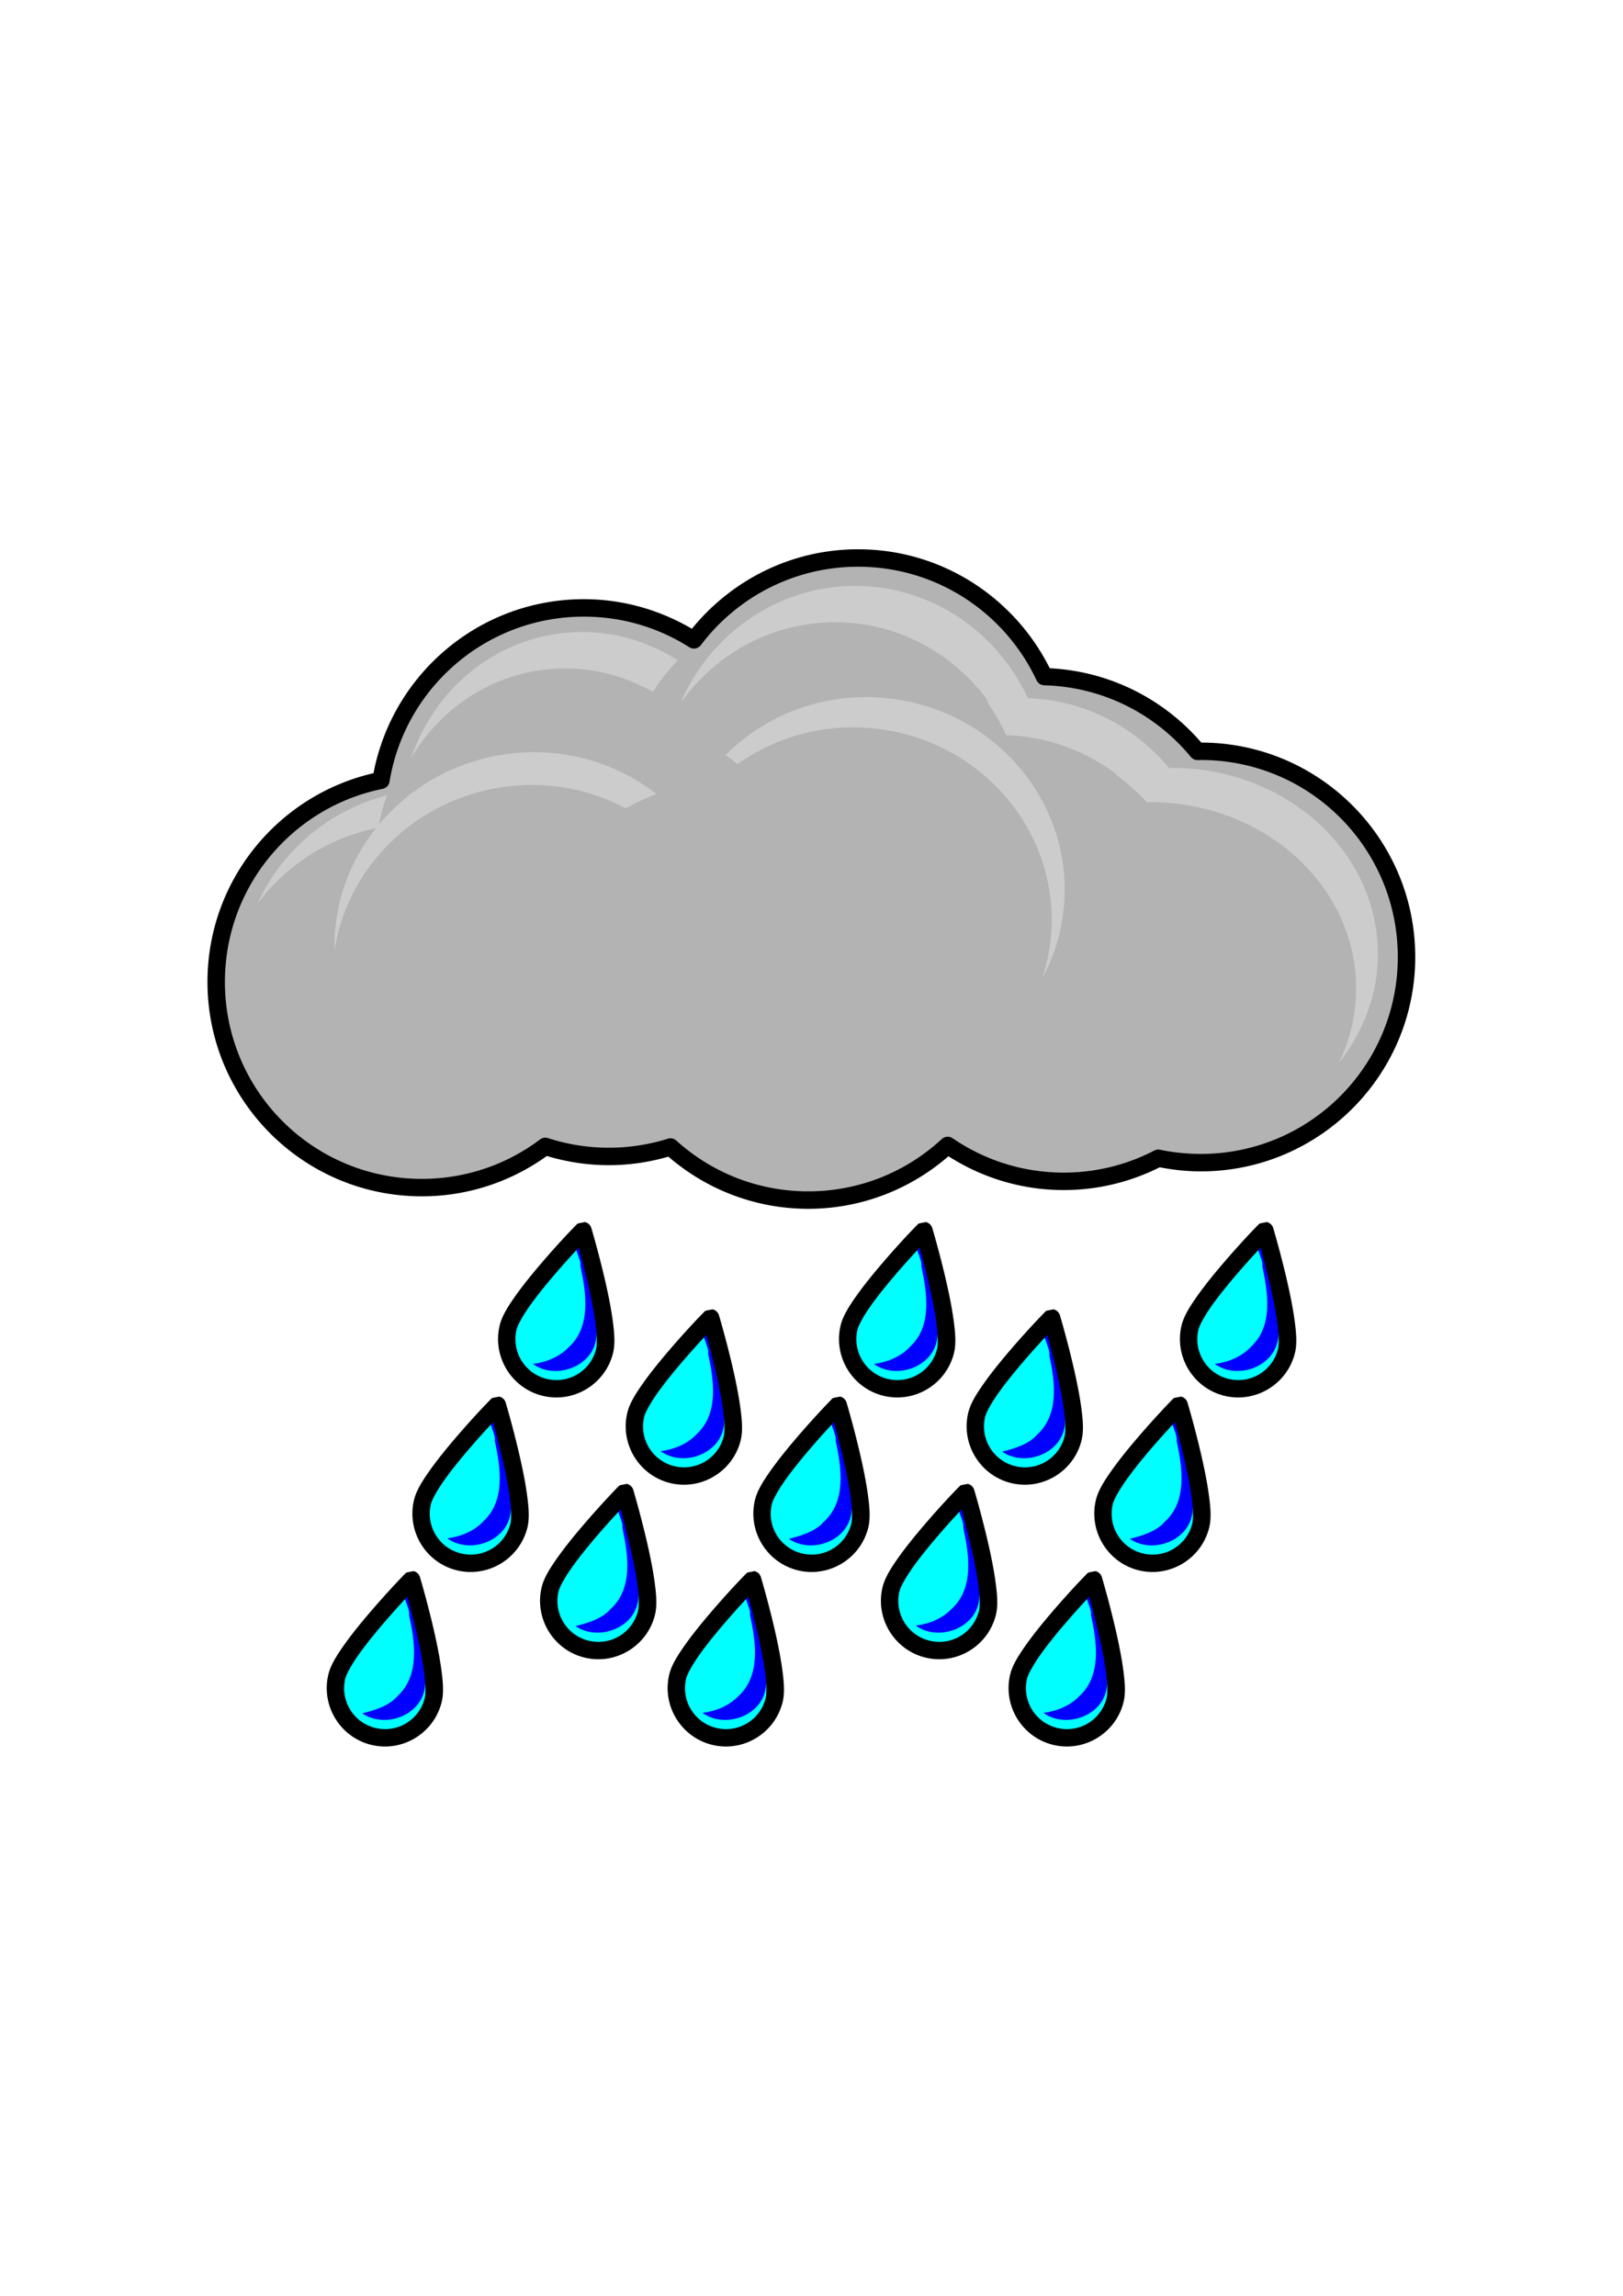
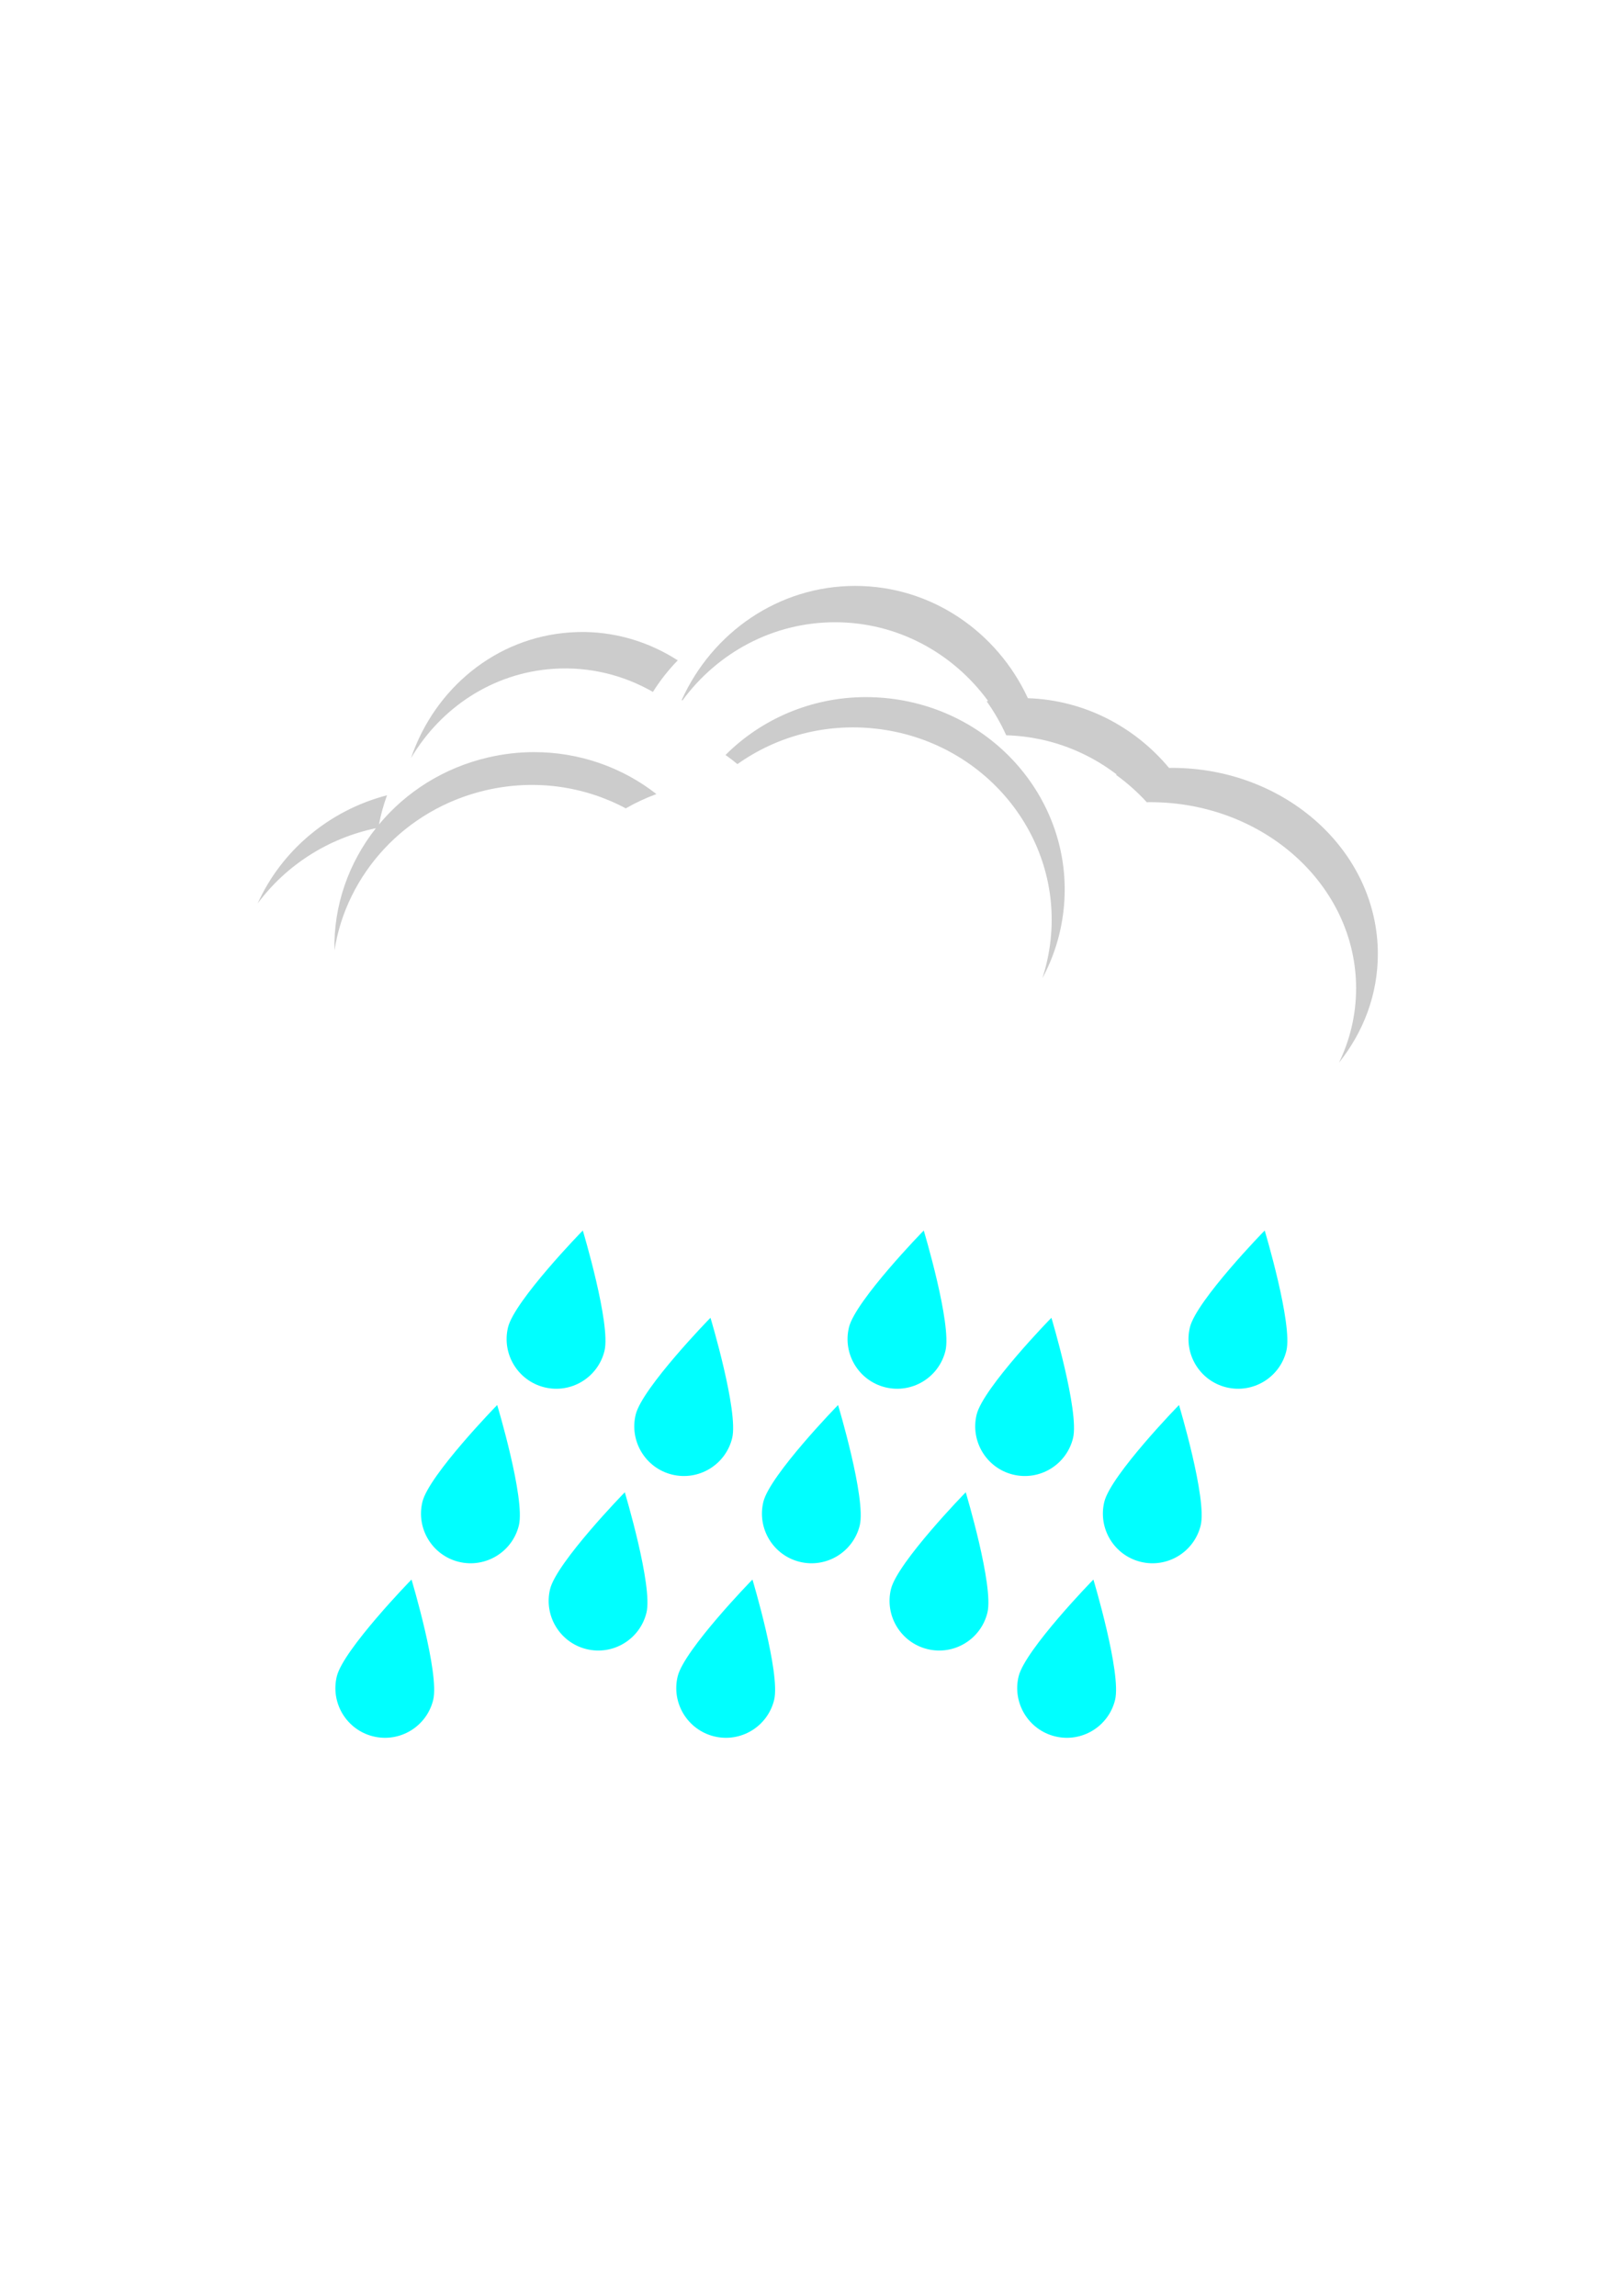
<svg xmlns="http://www.w3.org/2000/svg" id="svg5105" height="1052.4" width="744.09" version="1.1">
  <g id="layer1">
    <g id="g5170" transform="translate(-1677.6 -368.2)">
-       <path id="path5049" fill="#00f" d="m1944.8 932.25c-0.068-0.017-31.296 32.136-34.281 44.344s4.511 24.546 16.719 27.531 24.515-4.511 27.5-16.719c2.985-12.208-9.938-55.156-9.938-55.156zm156.31 0c-0.068-0.017-31.296 32.136-34.281 44.344-2.985 12.208 4.48 24.546 16.688 27.531s24.546-4.511 27.531-16.719c2.985-12.208-9.937-55.156-9.937-55.156zm156.31 0c-0.068-0.017-31.296 32.136-34.281 44.344s4.48 24.546 16.688 27.531 24.546-4.511 27.531-16.719c2.985-12.208-9.938-55.156-9.938-55.156zm-254.09 40c-0.068-0.017-31.296 32.136-34.281 44.344-2.985 12.208 4.48 24.546 16.688 27.531s24.546-4.511 27.531-16.719-9.938-55.156-9.938-55.156zm156.31 0c-0.068-0.017-31.296 32.136-34.281 44.344s4.48 24.546 16.687 27.531c12.208 2.985 24.515-4.511 27.5-16.719 2.985-12.208-9.906-55.156-9.906-55.156zm-254.09 40c-0.068-0.017-31.296 32.136-34.281 44.344s4.48 24.546 16.688 27.531 24.546-4.511 27.531-16.719-9.938-55.156-9.938-55.156zm156.28 0c-0.068-0.017-31.265 32.136-34.25 44.344s4.48 24.546 16.688 27.531 24.515-4.511 27.5-16.719-9.938-55.156-9.938-55.156zm156.31 0c-0.068-0.017-31.265 32.136-34.25 44.344s4.48 24.546 16.688 27.531 24.515-4.511 27.5-16.719-9.938-55.156-9.938-55.156zm-254.09 40c-0.068-0.017-31.265 32.136-34.25 44.344-2.985 12.208 4.48 24.546 16.688 27.531s24.515-4.511 27.5-16.719-9.938-55.156-9.938-55.156zm156.31 0c-0.068-0.017-31.296 32.136-34.281 44.344s4.511 24.546 16.719 27.531 24.515-4.511 27.5-16.719c2.985-12.208-9.937-55.156-9.937-55.156zm-254.09 40c-0.068-0.017-31.265 32.136-34.25 44.344s4.48 24.546 16.688 27.531 24.515-4.511 27.5-16.719-9.938-55.156-9.938-55.156zm156.31 0c-0.068-0.017-31.296 32.136-34.281 44.344-2.985 12.208 4.511 24.546 16.719 27.531s24.515-4.511 27.5-16.719-9.938-55.156-9.938-55.156zm156.31 0c-0.068-0.017-31.296 32.136-34.281 44.344s4.511 24.546 16.719 27.531 24.515-4.511 27.5-16.719-9.938-55.156-9.938-55.156z" />
      <path id="path5045" fill="#0ff" d="m1944.8 932.25c-0.068-0.017-31.296 32.136-34.281 44.344s4.511 24.546 16.719 27.531 24.515-4.511 27.5-16.719c2.985-12.208-9.938-55.156-9.938-55.156zm156.31 0c-0.068-0.017-31.296 32.136-34.281 44.344-2.985 12.208 4.48 24.546 16.688 27.531s24.546-4.511 27.531-16.719c2.985-12.208-9.937-55.156-9.937-55.156zm156.31 0c-0.068-0.017-31.296 32.136-34.281 44.344s4.48 24.546 16.688 27.531 24.546-4.511 27.531-16.719c2.985-12.208-9.938-55.156-9.938-55.156zm-254.09 40c-0.068-0.017-31.296 32.136-34.281 44.344-2.985 12.208 4.48 24.546 16.688 27.531s24.546-4.511 27.531-16.719-9.938-55.156-9.938-55.156zm156.31 0c-0.068-0.017-31.296 32.136-34.281 44.344s4.48 24.546 16.687 27.531c12.208 2.985 24.515-4.511 27.5-16.719 2.985-12.208-9.906-55.156-9.906-55.156zm-254.09 40c-0.068-0.017-31.296 32.136-34.281 44.344s4.48 24.546 16.688 27.531 24.546-4.511 27.531-16.719-9.938-55.156-9.938-55.156zm156.28 0c-0.068-0.017-31.265 32.136-34.25 44.344s4.48 24.546 16.688 27.531 24.515-4.511 27.5-16.719-9.938-55.156-9.938-55.156zm156.31 0c-0.068-0.017-31.265 32.136-34.25 44.344s4.48 24.546 16.688 27.531 24.515-4.511 27.5-16.719-9.938-55.156-9.938-55.156zm-254.09 40c-0.068-0.017-31.265 32.136-34.25 44.344-2.985 12.208 4.48 24.546 16.688 27.531s24.515-4.511 27.5-16.719-9.938-55.156-9.938-55.156zm156.31 0c-0.068-0.017-31.296 32.136-34.281 44.344s4.511 24.546 16.719 27.531 24.515-4.511 27.5-16.719c2.985-12.208-9.937-55.156-9.937-55.156zm-254.09 40c-0.068-0.017-31.265 32.136-34.25 44.344s4.48 24.546 16.688 27.531 24.515-4.511 27.5-16.719-9.938-55.156-9.938-55.156zm156.31 0c-0.068-0.017-31.296 32.136-34.281 44.344-2.985 12.208 4.511 24.546 16.719 27.531s24.515-4.511 27.5-16.719-9.938-55.156-9.938-55.156zm156.31 0c-0.068-0.017-31.296 32.136-34.281 44.344s4.511 24.546 16.719 27.531 24.515-4.511 27.5-16.719-9.938-55.156-9.938-55.156z" />
-       <path id="path5051" fill="#b3b3b3" d="m2071.1 624c-30.735 0-58.037 14.71-75.25 37.469-14.594-9.268-31.901-14.625-50.469-14.625-46.876 0-85.768 34.216-93.062 79.031-43.073 8.707-75.531 46.765-75.531 92.406 0 52.073 42.24 94.281 94.312 94.281 21.236 0 40.832-7.028 56.594-18.875 9.168 2.973 18.936 4.594 29.094 4.594 9.833 0 19.338-1.52 28.25-4.312 16.72 15.104 38.881 24.312 63.188 24.312 24.68 0 47.163-9.479 63.969-25 15.139 10.36 33.458 16.406 53.188 16.406 15.658 0 30.411-3.809 43.406-10.562 6.274 1.315 12.772 2 19.438 2 52.072 0 94.281-42.209 94.281-94.281 0-52.073-42.209-94.281-94.281-94.281-0.511 0-1.022 0.023-1.531 0.031-16.788-20.342-41.934-33.528-70.188-34.281-15.041-32.094-47.62-54.312-85.406-54.312z" />
-       <path id="path5053" style="block-progression:tb;text-indent:0;color:#000000;text-transform:none" d="m2071 619.98c-30.771 0-58.169 14.271-76.188 36.438-14.565-8.533-31.45-13.562-49.531-13.562-47.894 0-87.757 34.34-96.437 79.75-43.6 10.064-76.125 49.079-76.125 95.688 0 54.234 44.047 98.281 98.281 98.281 21.379 0 41.177-6.893 57.312-18.5 9.004 2.718 18.524 4.219 28.406 4.219 9.481 0 18.632-1.397 27.312-3.906 17.216 14.849 39.622 23.906 64.125 23.906 24.598 0 47.043-9.142 64.281-24.094 15.27 9.771 33.384 15.5 52.844 15.5 15.814 0 30.753-3.79 44-10.438 6.124 1.192 12.418 1.875 18.875 1.875 54.234 0 98.281-44.047 98.281-98.281 0-54.171-43.946-98.179-98.094-98.281-16.996-19.749-41.732-32.652-69.469-34.062-16.121-32.276-49.386-54.531-87.875-54.531zm0 8c36.216 0 67.413 21.306 81.812 52.031a4 4 0 0 0 3.531 2.312c27.062 0.73 51.114 13.336 67.187 32.812a4 4 0 0 0 3.156 1.469c0.588-0.009 1.078-0.031 1.469-0.031 49.911 0 90.281 40.37 90.281 90.281s-40.37 90.281-90.281 90.281c-6.401 0-12.648-0.645-18.656-1.906a4 4 0 0 0 -2.656 0.344c-12.438 6.46-26.563 10.125-41.563 10.125-18.918 0-36.434-5.82-50.937-15.75a4 4 0 0 0 -4.969 0.375c-16.101 14.874-37.56 23.969-61.219 23.969-23.295 0-44.485-8.815-60.5-23.281a4 4 0 0 0 -3.875 -0.844c-8.54 2.679-17.63 4.125-27.062 4.125-9.739 0-19.093-1.557-27.875-4.406a4 4 0 0 0 -3.656 0.625c-15.096 11.346-33.835 18.062-54.188 18.062-49.911 0-90.281-40.37-90.281-90.281 0-43.755 31.062-80.174 72.312-88.5a4 4 0 0 0 3.156 -3.25c6.985-42.909 44.165-75.687 89.094-75.687 17.796 0 34.339 5.127 48.313 14a4 4 0 0 0 5.344 -0.969c16.486-21.809 42.597-35.906 72.062-35.906z" />
      <path id="path5055" fill="#ccc" d="m2069.7 636.77c-35.258 0-65.632 21.442-79.562 52.312 0.107 0.07 0.205 0.149 0.312 0.219 16.009-21.79 41.405-35.875 70-35.875 28.683 0 54.152 14.184 70.156 36.094-0.219 0.039-0.438 0.084-0.656 0.125 3.463 4.859 6.467 10.076 8.969 15.594 5.421 0.151 10.733 0.803 15.875 1.906 0.157 0.032 0.312 0.061 0.469 0.094 12.648 2.788 24.298 8.326 34.344 16-0.134 0.034-0.273 0.06-0.406 0.094 5.196 3.728 9.935 7.974 14.156 12.594 0.51-0.007 1.019-0.031 1.531-0.031 52.164 0 94.438 38.201 94.438 85.312 0 12.126-2.794 23.649-7.844 34.094 11.194-14.02 17.812-31.208 17.812-49.812 0-47.112-42.273-85.312-94.437-85.312-0.426 0-0.857 0.026-1.281 0.031-15.792-18.911-38.852-31.105-64.719-31.969-14.102-30.408-44.229-51.469-79.156-51.469zm-123.94 21.125c-2.21-0.036-4.414 0.038-6.656 0.188-34.258 2.277-62.254 25.821-73.063 57.594 13.681-23.059 37.392-39.05 65.313-40.906 16.436-1.093 32.103 2.861 45.594 10.594 3.277-5.24 7.114-10.086 11.375-14.469-12.492-8.032-27.094-12.748-42.562-13zm128.62 29.844c-24.868 0.066-47.757 10.099-64.156 26.531 1.869 1.342 3.715 2.717 5.469 4.188 17.623-12.541 39.981-18.892 63.5-16.25 49.606 5.573 85.433 49.041 80.031 97.125-0.672 5.979-1.932 11.774-3.75 17.281 5.097-9.403 8.458-19.901 9.719-31.125 5.402-48.084-30.425-91.583-80.031-97.156-3.62-0.407-7.229-0.603-10.781-0.594zm-151.94 25.219c-6.932 0.005-13.973 0.799-21.031 2.438-20.465 4.75-37.744 15.896-50.062 30.719 0.863-4.601 2.119-9.052 3.687-13.375-26.664 6.956-48.436 25.436-59.312 49.594 12.852-17.277 31.994-29.865 54.219-34.5-12.477 15.784-19.475 35.483-19 56 5.42-34.771 32.128-64.74 69.469-73.406 22.698-5.268 45.308-1.736 64.094 8.312 4.414-2.546 9.125-4.739 14.031-6.562-15.57-12.217-35.298-19.233-56.094-19.219z" />
-       <path id="path5057" fill="#00f" d="m1942.9 936.05c-3.737 3.393 1.304 8.466 0.812 12.656 2.663 12.258 4.974 27.734-5.469 37.125-4.285 4.413-10.254 6.815-16.313 7.562 10.383 7.6 27.974 1.156 29.063-12.312 1.088-12.434-3.402-24.4-5.756-36.498-0.791-2.798-1.483-5.986-2.337-8.533zm156.31 0c-3.737 3.393 1.304 8.466 0.812 12.656 2.571 12.007 4.96 27.176-4.938 36.562-4.327 4.778-10.601 7.348-16.844 8.125 10.424 7.535 27.762 1.233 29.062-12.156 1.087-12.259-3.266-24.09-5.597-36.03-0.834-3.005-1.584-6.405-2.497-9.158zm156.31 0c-3.737 3.393 1.304 8.466 0.812 12.656 2.571 12.007 4.96 27.176-4.938 36.562-4.327 4.778-10.601 7.348-16.844 8.125 10.424 7.535 27.762 1.233 29.063-12.156 1.087-12.259-3.266-24.09-5.597-36.03-0.834-3.005-1.584-6.405-2.497-9.158zm-254.09 40c-3.737 3.393 1.304 8.466 0.813 12.656 2.571 12.007 4.96 27.176-4.938 36.563-4.327 4.778-10.601 7.348-16.844 8.125 10.428 7.539 27.761 1.224 29.062-12.156 1.087-12.259-3.266-24.09-5.597-36.03-0.834-3.005-1.584-6.405-2.497-9.158zm156.31-0.031c-3.946 3.647 1.519 9.207 0.969 13.781 2.694 11.95 4.415 26.989-5.656 36.031-3.89 4.627-11.515 6.692-16 7.781 10.458 7.214 27.568 0.883 28.781-12.531 0.974-12.711-3.575-25.094-6-37.469-0.68-2.511-1.328-5.221-2.094-7.594zm-254.1 39.98c-3.737 3.393 1.304 8.466 0.812 12.656 2.571 12.006 4.96 27.176-4.938 36.562-4.327 4.778-10.601 7.348-16.844 8.125 10.424 7.535 27.762 1.233 29.063-12.156 1.087-12.259-3.266-24.09-5.597-36.03-0.834-3.005-1.584-6.405-2.497-9.158zm156.28 0c-3.737 3.393 1.304 8.466 0.813 12.656 2.663 12.258 4.974 27.734-5.469 37.125-3.89 4.627-11.515 6.692-16 7.781 10.226 7.053 26.845 1.157 28.656-11.688 1.404-12.118-3.031-23.974-5.25-35.75-0.918-3.324-1.749-7.057-2.75-10.125zm156.31 0c-3.737 3.393 1.304 8.466 0.812 12.656 2.663 12.258 4.974 27.734-5.469 37.125-3.89 4.627-11.515 6.692-16 7.781 10.226 7.053 26.847 1.158 28.656-11.688 1.404-12.118-3.031-23.974-5.25-35.75-0.918-3.324-1.749-7.057-2.75-10.125zm-254.09 40c-3.737 3.393 1.304 8.466 0.812 12.656 2.663 12.258 4.974 27.734-5.469 37.125-3.89 4.627-11.515 6.692-16 7.781 10.226 7.056 26.845 1.155 28.656-11.688 1.404-12.118-3.031-23.974-5.25-35.75-0.918-3.324-1.749-7.057-2.75-10.125zm156.31 0c-3.737 3.393 1.304 8.466 0.812 12.656 2.663 12.258 4.974 27.734-5.469 37.125-4.285 4.413-10.254 6.815-16.312 7.562 10.383 7.6 27.974 1.156 29.062-12.312 1.088-12.434-3.401-24.4-5.756-36.498-0.791-2.798-1.483-5.986-2.337-8.533zm-254.09 40c-3.737 3.393 1.304 8.466 0.812 12.656 2.663 12.258 4.974 27.734-5.469 37.125-3.89 4.627-11.515 6.692-16 7.781 10.226 7.053 26.847 1.158 28.656-11.688 1.404-12.118-3.031-23.974-5.25-35.75-0.918-3.324-1.749-7.057-2.75-10.125zm156.31 0c-3.737 3.393 1.304 8.466 0.813 12.656 2.663 12.258 4.974 27.734-5.469 37.125-4.285 4.413-10.254 6.815-16.312 7.562 10.383 7.6 27.974 1.156 29.062-12.312 1.088-12.434-3.402-24.4-5.756-36.498-0.791-2.798-1.483-5.986-2.338-8.533zm156.31 0c-3.737 3.393 1.304 8.466 0.812 12.656 2.663 12.258 4.974 27.734-5.469 37.125-4.285 4.413-10.254 6.815-16.312 7.562 10.383 7.6 27.974 1.156 29.062-12.312 1.088-12.434-3.402-24.4-5.756-36.498-0.791-2.798-1.483-5.986-2.337-8.533z" />
-       <path id="path5047" style="block-progression:tb;text-indent:0;color:#000000;text-transform:none" d="m1945.8 928.38c-0-0-3.195 0.575-3.344 0.688s-0.209 0.151-0.25 0.188c-0.083 0.072-0.097 0.098-0.125 0.125-0.057 0.054-0.083 0.084-0.125 0.125-0.083 0.083-0.189 0.186-0.312 0.312-0.248 0.252-0.591 0.604-1.031 1.062-0.881 0.917-2.15 2.227-3.656 3.844-3.013 3.234-7.044 7.693-11.188 12.531-4.144 4.839-8.38 10.044-11.844 14.938-3.464 4.894-6.187 9.247-7.219 13.469-3.5 14.313 5.345 28.844 19.656 32.344 14.311 3.499 28.815-5.351 32.313-19.656 1.033-4.224 0.6-9.309-0.219-15.25s-2.179-12.545-3.625-18.75c-2.892-12.409-6.125-23.25-6.125-23.25a4 4 0 0 0 -2.906 -2.719zm156.31 0c-0-0-3.194 0.575-3.344 0.688s-0.209 0.151-0.25 0.188c-0.083 0.072-0.097 0.098-0.125 0.125-0.057 0.054-0.083 0.084-0.125 0.125-0.083 0.083-0.189 0.186-0.312 0.312-0.248 0.252-0.591 0.604-1.031 1.062-0.882 0.917-2.15 2.227-3.656 3.844-3.013 3.234-7.044 7.693-11.188 12.531-4.144 4.839-8.38 10.044-11.844 14.938-3.464 4.894-6.186 9.247-7.219 13.469-3.498 14.306 5.312 28.844 19.625 32.344 14.313 3.5 28.844-5.345 32.344-19.656 1.033-4.224 0.6-9.309-0.219-15.25s-2.179-12.545-3.625-18.75c-2.892-12.409-6.125-23.25-6.125-23.25a4 4 0 0 0 -2.906 -2.719zm156.31 0c-0-0-3.195 0.575-3.344 0.688s-0.209 0.151-0.25 0.188c-0.083 0.072-0.097 0.098-0.125 0.125-0.057 0.054-0.083 0.084-0.125 0.125-0.083 0.083-0.189 0.186-0.312 0.312-0.248 0.252-0.591 0.604-1.031 1.062-0.881 0.917-2.15 2.227-3.656 3.844-3.013 3.234-7.044 7.693-11.188 12.531-4.144 4.839-8.38 10.044-11.844 14.938-3.464 4.894-6.187 9.247-7.219 13.469-3.498 14.306 5.312 28.844 19.625 32.344 14.313 3.5 28.844-5.345 32.344-19.656 1.033-4.224 0.6-9.309-0.219-15.25s-2.179-12.545-3.625-18.75c-2.892-12.409-6.125-23.25-6.125-23.25a4 4 0 0 0 -2.906 -2.719zm-315.5 11.688c1.164 4.203 2.674 9.867 4.125 16.094 1.412 6.058 2.736 12.486 3.5 18.031 0.764 5.546 0.835 10.402 0.375 12.281-2.472 10.111-12.583 16.252-22.688 13.781-10.104-2.471-16.252-12.616-13.781-22.719 0.46-1.882 2.767-6.151 6-10.719 3.233-4.568 7.361-9.652 11.406-14.375 4.045-4.723 8.014-9.078 10.969-12.25 0.044-0.048 0.05-0.078 0.094-0.125zm156.31 0c1.164 4.203 2.674 9.867 4.125 16.094 1.412 6.058 2.736 12.486 3.5 18.031 0.764 5.546 0.835 10.402 0.375 12.281-2.47 10.104-12.616 16.252-22.719 13.781-10.103-2.47-16.222-12.61-13.75-22.719 0.46-1.882 2.767-6.151 6-10.719 3.233-4.568 7.361-9.652 11.406-14.375 4.045-4.723 8.014-9.078 10.969-12.25 0.044-0.048 0.05-0.078 0.094-0.125zm156.31 0c1.164 4.203 2.674 9.867 4.125 16.094 1.412 6.058 2.735 12.486 3.5 18.031 0.764 5.546 0.835 10.402 0.375 12.281-2.471 10.104-12.616 16.252-22.719 13.781-10.103-2.47-16.222-12.61-13.75-22.719 0.46-1.882 2.767-6.151 6-10.719 3.233-4.568 7.361-9.652 11.406-14.375 4.045-4.723 8.014-9.078 10.969-12.25 0.044-0.048 0.05-0.078 0.094-0.125zm-251.22 28.312c-0-0-3.195 0.575-3.344 0.688-0.149 0.112-0.209 0.151-0.25 0.188-0.083 0.072-0.097 0.098-0.125 0.125-0.057 0.054-0.083 0.084-0.125 0.125-0.083 0.083-0.189 0.186-0.312 0.312-0.248 0.252-0.591 0.604-1.031 1.062-0.881 0.917-2.15 2.227-3.656 3.844-3.013 3.234-7.044 7.693-11.187 12.531-4.144 4.839-8.38 10.044-11.844 14.937-3.464 4.894-6.186 9.247-7.219 13.469-3.498 14.306 5.312 28.844 19.625 32.344 14.313 3.5 28.844-5.345 32.344-19.656 1.033-4.224 0.6-9.309-0.219-15.25-0.819-5.941-2.179-12.545-3.625-18.75-2.892-12.409-6.125-23.25-6.125-23.25a4 4 0 0 0 -2.906 -2.719zm156.31 0c-0-0-3.195 0.575-3.344 0.688-0.149 0.112-0.209 0.151-0.25 0.188-0.083 0.072-0.097 0.098-0.125 0.125-0.057 0.054-0.083 0.084-0.125 0.125-0.083 0.083-0.189 0.186-0.313 0.312-0.248 0.252-0.59 0.604-1.031 1.062-0.881 0.917-2.15 2.227-3.656 3.844-3.013 3.234-7.044 7.693-11.188 12.531-4.144 4.839-8.38 10.044-11.844 14.937-3.464 4.894-6.186 9.247-7.219 13.469-3.498 14.306 5.312 28.844 19.625 32.344 14.311 3.499 28.815-5.351 32.312-19.656 1.033-4.223 0.628-9.31-0.187-15.25-0.816-5.941-2.183-12.545-3.625-18.75-2.884-12.409-6.125-23.25-6.125-23.25a4 4 0 0 0 -2.906 -2.719zm-159.19 11.688c1.164 4.203 2.674 9.867 4.125 16.094 1.412 6.058 2.736 12.486 3.5 18.031 0.764 5.546 0.835 10.402 0.375 12.281-2.471 10.104-12.616 16.252-22.719 13.781-10.103-2.47-16.222-12.61-13.75-22.719 0.46-1.882 2.767-6.151 6-10.719 3.233-4.568 7.361-9.652 11.406-14.375 4.045-4.723 8.014-9.078 10.969-12.25 0.044-0.048 0.05-0.078 0.094-0.125zm156.34 0c1.159 4.198 2.654 9.9 4.094 16.094 1.408 6.058 2.707 12.485 3.469 18.031 0.762 5.546 0.835 10.4 0.375 12.281-2.472 10.111-12.583 16.252-22.687 13.781-10.103-2.47-16.222-12.61-13.75-22.719 0.46-1.882 2.767-6.151 6-10.719 3.233-4.568 7.361-9.652 11.406-14.375 4.045-4.723 8.014-9.078 10.969-12.25 0.05-0.054 0.075-0.071 0.125-0.125zm-251.25 28.312c-0 0-3.195 0.575-3.344 0.688-0.149 0.113-0.209 0.151-0.25 0.188-0.083 0.072-0.097 0.098-0.125 0.125-0.057 0.054-0.083 0.084-0.125 0.125-0.083 0.083-0.189 0.186-0.312 0.312-0.248 0.252-0.591 0.604-1.031 1.062-0.881 0.917-2.15 2.227-3.656 3.844-3.013 3.234-7.044 7.692-11.188 12.531-4.144 4.839-8.38 10.044-11.844 14.938-3.464 4.894-6.187 9.247-7.219 13.469-3.498 14.306 5.312 28.844 19.625 32.344 14.313 3.5 28.844-5.345 32.344-19.656 1.033-4.224 0.6-9.309-0.219-15.25s-2.179-12.545-3.625-18.75c-2.892-12.41-6.125-23.25-6.125-23.25a4 4 0 0 0 -2.906 -2.719zm156.28 0c-0 0-3.194 0.575-3.344 0.688-0.149 0.113-0.209 0.151-0.25 0.188-0.083 0.072-0.097 0.098-0.125 0.125-0.057 0.054-0.083 0.084-0.125 0.125-0.083 0.083-0.189 0.186-0.312 0.312-0.248 0.253-0.591 0.604-1.031 1.062-0.881 0.917-2.12 2.227-3.625 3.844-3.01 3.234-7.048 7.692-11.188 12.531-4.14 4.839-8.383 10.044-11.844 14.938-3.461 4.894-6.187 9.249-7.219 13.469-3.498 14.306 5.312 28.844 19.625 32.344 14.311 3.499 28.815-5.351 32.312-19.656 1.033-4.224 0.6-9.309-0.219-15.25-0.819-5.941-2.179-12.545-3.625-18.75-2.892-12.41-6.125-23.25-6.125-23.25a4 4 0 0 0 -2.906 -2.719zm156.31 0c-0 0-3.194 0.575-3.344 0.688-0.149 0.113-0.209 0.151-0.25 0.188-0.083 0.072-0.097 0.098-0.125 0.125-0.057 0.054-0.084 0.084-0.125 0.125-0.083 0.083-0.189 0.186-0.313 0.312-0.247 0.253-0.591 0.604-1.031 1.062-0.881 0.917-2.12 2.227-3.625 3.844-3.01 3.234-7.048 7.692-11.188 12.531-4.14 4.839-8.383 10.044-11.844 14.938-3.461 4.894-6.187 9.249-7.219 13.469-3.498 14.306 5.312 28.844 19.625 32.344 14.311 3.499 28.815-5.351 32.312-19.656 1.033-4.224 0.6-9.309-0.219-15.25-0.819-5.941-2.179-12.545-3.625-18.75-2.892-12.41-6.125-23.25-6.125-23.25a4 4 0 0 0 -2.906 -2.719zm-315.47 11.688c1.164 4.203 2.674 9.867 4.125 16.094 1.412 6.058 2.736 12.486 3.5 18.031 0.764 5.546 0.835 10.402 0.375 12.281-2.471 10.104-12.616 16.252-22.719 13.781-10.103-2.47-16.222-12.61-13.75-22.719 0.46-1.882 2.767-6.151 6-10.719 3.233-4.568 7.361-9.652 11.406-14.375 4.045-4.723 8.014-9.078 10.969-12.25 0.044-0.048 0.05-0.078 0.094-0.125zm156.28 0c1.164 4.203 2.674 9.867 4.125 16.094 1.412 6.058 2.736 12.486 3.5 18.031 0.764 5.546 0.835 10.402 0.375 12.281-2.472 10.111-12.583 16.252-22.688 13.781-10.103-2.47-16.222-12.61-13.75-22.719 0.461-1.884 2.769-6.151 6-10.719 3.231-4.568 7.334-9.652 11.375-14.375 4.041-4.723 8.017-9.078 10.969-12.25 0.044-0.047 0.05-0.078 0.094-0.125zm156.31 0c1.164 4.203 2.674 9.867 4.125 16.094 1.412 6.058 2.736 12.486 3.5 18.031 0.764 5.546 0.835 10.402 0.375 12.281-2.472 10.111-12.583 16.252-22.688 13.781-10.103-2.47-16.222-12.61-13.75-22.719 0.461-1.884 2.769-6.151 6-10.719 3.231-4.568 7.334-9.652 11.375-14.375 4.041-4.723 8.017-9.078 10.969-12.25 0.044-0.047 0.05-0.078 0.094-0.125zm-251.22 28.312c-0 0-3.195 0.575-3.344 0.688s-0.209 0.151-0.25 0.188c-0.083 0.072-0.097 0.098-0.125 0.125-0.057 0.054-0.083 0.084-0.125 0.125-0.083 0.083-0.189 0.186-0.312 0.312-0.247 0.253-0.591 0.604-1.031 1.062-0.881 0.917-2.12 2.227-3.625 3.844-3.01 3.234-7.048 7.692-11.187 12.531-4.14 4.839-8.383 10.044-11.844 14.938-3.461 4.894-6.187 9.249-7.219 13.469-3.498 14.306 5.312 28.844 19.625 32.344 14.311 3.499 28.814-5.351 32.313-19.656 1.033-4.224 0.6-9.309-0.219-15.25s-2.179-12.545-3.625-18.75c-2.892-12.41-6.125-23.25-6.125-23.25a4 4 0 0 0 -2.906 -2.719zm156.31 0c-0 0-3.194 0.575-3.344 0.688-0.149 0.113-0.209 0.151-0.25 0.188-0.083 0.072-0.097 0.098-0.125 0.125-0.057 0.054-0.083 0.084-0.125 0.125-0.083 0.083-0.189 0.186-0.312 0.312-0.248 0.253-0.591 0.604-1.031 1.062-0.882 0.917-2.15 2.227-3.656 3.844-3.013 3.234-7.044 7.692-11.188 12.531-4.144 4.839-8.38 10.044-11.844 14.938-3.464 4.894-6.186 9.247-7.219 13.469-3.5 14.313 5.345 28.844 19.656 32.344 14.311 3.499 28.815-5.351 32.312-19.656 1.033-4.224 0.6-9.309-0.219-15.25s-2.179-12.545-3.625-18.75c-2.892-12.41-6.125-23.25-6.125-23.25a4 4 0 0 0 -2.906 -2.719zm-159.19 11.688c1.164 4.203 2.674 9.867 4.125 16.094 1.412 6.058 2.736 12.486 3.5 18.031 0.764 5.546 0.835 10.402 0.375 12.281-2.472 10.111-12.583 16.252-22.688 13.781-10.103-2.47-16.222-12.61-13.75-22.719 0.461-1.884 2.769-6.151 6-10.719 3.231-4.568 7.334-9.652 11.375-14.375 4.041-4.723 8.017-9.078 10.969-12.25 0.044-0.047 0.05-0.078 0.094-0.125zm156.31 0c1.164 4.203 2.674 9.867 4.125 16.094 1.412 6.058 2.736 12.486 3.5 18.031 0.764 5.546 0.835 10.402 0.375 12.281-2.472 10.11-12.583 16.252-22.687 13.781-10.104-2.471-16.252-12.616-13.781-22.719 0.46-1.882 2.767-6.151 6-10.719 3.233-4.568 7.361-9.652 11.406-14.375 4.045-4.723 8.014-9.078 10.969-12.25 0.044-0.048 0.05-0.078 0.094-0.125zm-251.22 28.312c-0 0-3.195 0.575-3.344 0.688-0.149 0.113-0.209 0.151-0.25 0.188-0.083 0.072-0.097 0.098-0.125 0.125-0.057 0.054-0.084 0.084-0.125 0.125-0.083 0.083-0.189 0.186-0.313 0.312-0.247 0.252-0.591 0.604-1.031 1.062-0.881 0.917-2.12 2.227-3.625 3.844-3.01 3.234-7.048 7.692-11.188 12.531-4.14 4.839-8.383 10.044-11.844 14.938-3.461 4.894-6.187 9.249-7.219 13.469-3.498 14.306 5.312 28.844 19.625 32.344 14.311 3.499 28.815-5.351 32.312-19.656 1.033-4.224 0.6-9.309-0.219-15.25-0.819-5.941-2.179-12.545-3.625-18.75-2.892-12.41-6.125-23.25-6.125-23.25a4 4 0 0 0 -2.906 -2.719zm156.31 0c-0 0-3.195 0.575-3.344 0.688-0.149 0.113-0.209 0.151-0.25 0.188-0.083 0.072-0.097 0.098-0.125 0.125-0.057 0.054-0.083 0.084-0.125 0.125-0.083 0.083-0.189 0.186-0.312 0.312-0.248 0.252-0.591 0.604-1.031 1.062-0.881 0.917-2.15 2.227-3.656 3.844-3.013 3.234-7.044 7.692-11.187 12.531-4.144 4.839-8.38 10.044-11.844 14.938-3.464 4.894-6.186 9.247-7.219 13.469-3.499 14.313 5.345 28.844 19.656 32.344 14.311 3.499 28.815-5.351 32.312-19.656 1.033-4.224 0.6-9.309-0.219-15.25-0.819-5.941-2.179-12.545-3.625-18.75-2.892-12.41-6.125-23.25-6.125-23.25a4 4 0 0 0 -2.906 -2.719zm156.31 0c-0 0-3.195 0.575-3.344 0.688-0.149 0.113-0.209 0.151-0.25 0.188-0.083 0.072-0.097 0.098-0.125 0.125-0.057 0.054-0.083 0.084-0.125 0.125-0.083 0.083-0.189 0.186-0.313 0.312-0.248 0.252-0.59 0.604-1.031 1.062-0.881 0.917-2.15 2.227-3.656 3.844-3.013 3.234-7.044 7.692-11.188 12.531-4.144 4.839-8.38 10.044-11.844 14.938-3.464 4.894-6.186 9.247-7.219 13.469-3.5 14.313 5.345 28.844 19.656 32.344 14.311 3.499 28.815-5.351 32.312-19.656 1.033-4.224 0.6-9.309-0.219-15.25-0.819-5.941-2.179-12.545-3.625-18.75-2.892-12.41-6.125-23.25-6.125-23.25a4 4 0 0 0 -2.906 -2.719zm-315.5 11.688c1.164 4.203 2.674 9.867 4.125 16.094 1.412 6.058 2.736 12.486 3.5 18.031 0.764 5.546 0.835 10.402 0.375 12.281-2.472 10.11-12.583 16.252-22.688 13.781-10.103-2.47-16.222-12.61-13.75-22.719 0.461-1.884 2.769-6.151 6-10.719 3.231-4.568 7.334-9.652 11.375-14.375 4.041-4.723 8.017-9.078 10.969-12.25 0.044-0.047 0.05-0.078 0.094-0.125zm156.31 0c1.164 4.203 2.674 9.867 4.125 16.094 1.412 6.058 2.736 12.486 3.5 18.031 0.764 5.546 0.835 10.402 0.375 12.281-2.472 10.11-12.583 16.252-22.688 13.781-10.104-2.471-16.252-12.616-13.781-22.719 0.46-1.882 2.767-6.151 6-10.719 3.233-4.568 7.361-9.652 11.406-14.375 4.045-4.723 8.014-9.078 10.969-12.25 0.044-0.048 0.05-0.078 0.094-0.125zm156.31 0c1.164 4.203 2.674 9.867 4.125 16.094 1.412 6.058 2.736 12.486 3.5 18.031 0.764 5.546 0.835 10.402 0.375 12.281-2.472 10.111-12.583 16.252-22.688 13.781-10.104-2.471-16.252-12.616-13.781-22.719 0.46-1.882 2.767-6.151 6-10.719 3.233-4.568 7.361-9.652 11.406-14.375 4.045-4.723 8.014-9.078 10.969-12.25 0.044-0.048 0.05-0.078 0.094-0.125z" />
    </g>
  </g>
</svg>